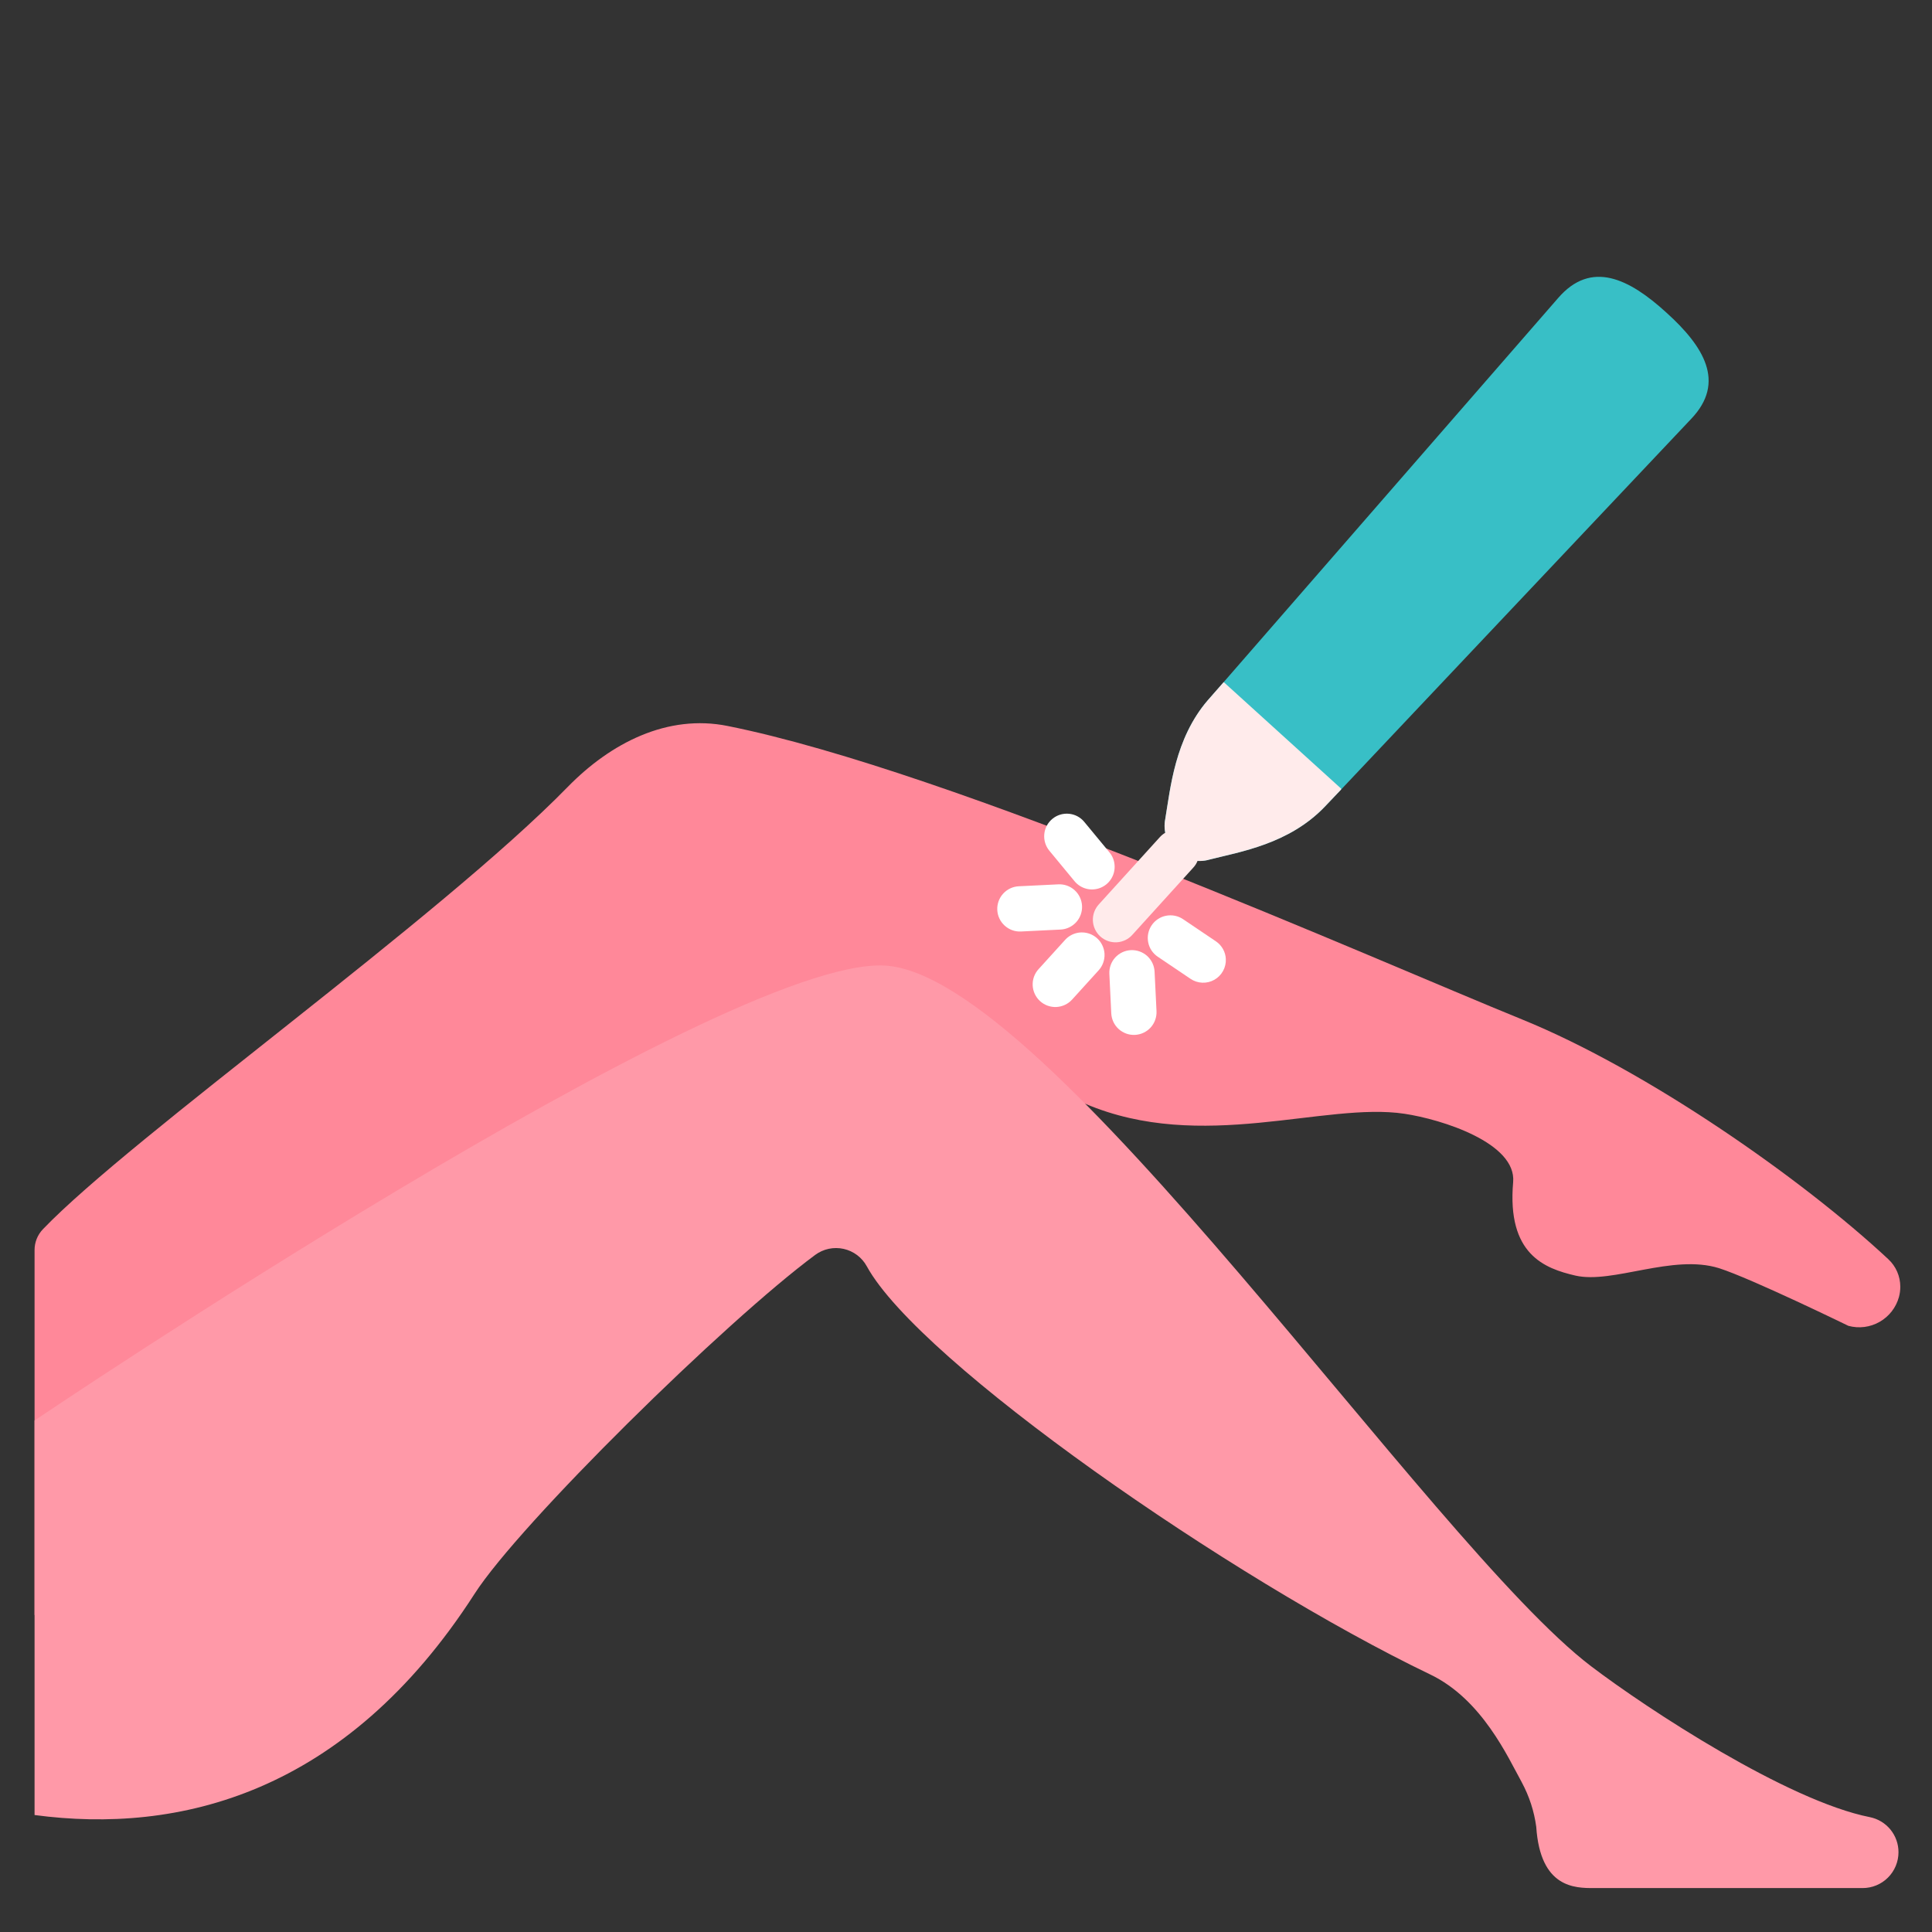
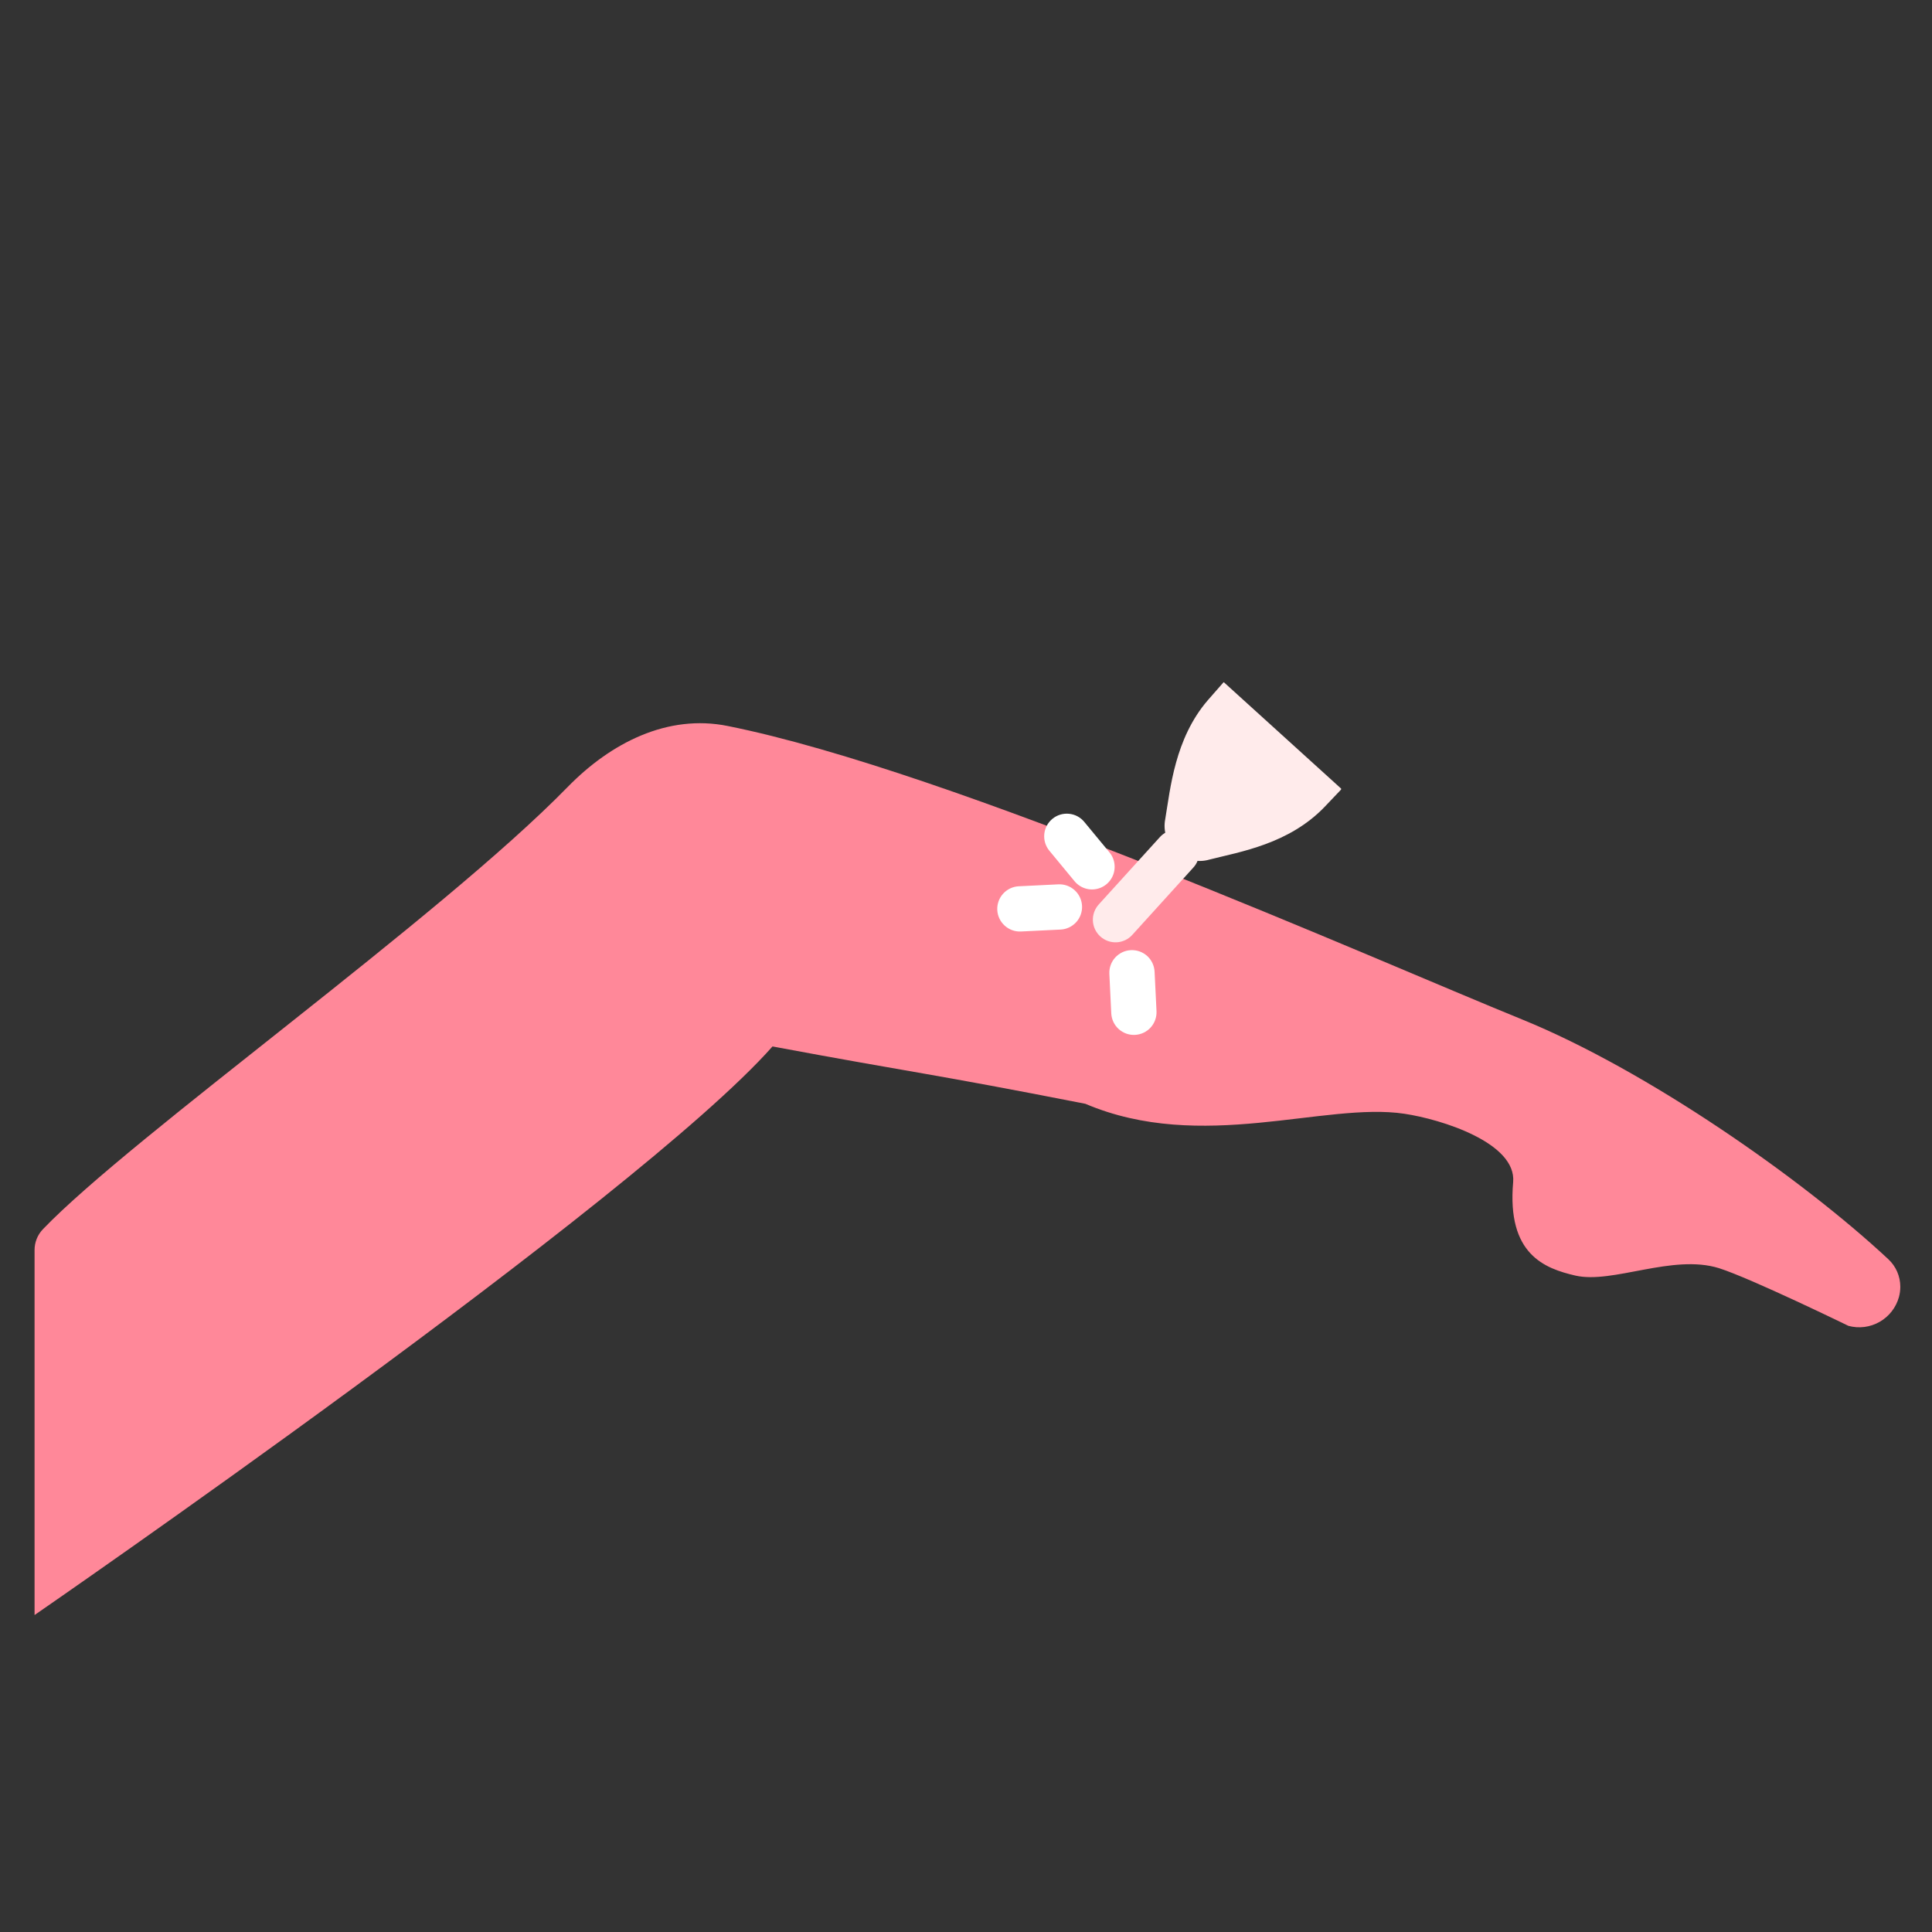
<svg xmlns="http://www.w3.org/2000/svg" width="64" height="64" viewBox="0 0 64 64" fill="none">
  <rect x="0" y="0" width="64" height="64" fill="#333333" stroke="none" />
  <path d="M62.95 42.625C62.95 42.74 62.935 42.854 62.905 42.965C62.809 43.313 62.579 43.609 62.265 43.788C61.951 43.968 61.579 44.015 61.23 43.92C61.23 43.92 58.01 42.35 56.945 42.01C55.405 41.53 53.425 42.54 52.185 42.255C51.175 42.02 49.915 41.56 50.125 39.16C50.24 37.86 47.76 37.08 46.525 36.895C43.88 36.495 39.81 38.205 35.955 36.565C30.688 35.532 30.36 35.555 25.59 34.665C21.095 39.75 1.145 53.5 1.145 53.5V41.411C1.144 41.153 1.244 40.904 1.423 40.718C4.377 37.641 14.55 30.425 18.805 26.07C20.23 24.61 22.115 23.645 24.11 24.05C31.565 25.545 45.545 31.79 50.42 33.77C54.56 35.455 59.705 39.055 62.55 41.71C62.676 41.827 62.777 41.968 62.846 42.126C62.914 42.283 62.95 42.453 62.95 42.625Z" fill="#FF8899" />
-   <path d="M62.89 61.36C62.889 61.675 62.763 61.977 62.54 62.199C62.317 62.421 62.015 62.545 61.7 62.545H52.8C52.17 62.545 51.025 62.545 50.89 60.515C50.821 60.002 50.66 59.506 50.415 59.05C50.41 59.045 50.41 59.035 50.405 59.03C49.96 58.23 49.1 56.29 47.37 55.465C40.81 52.315 30.46 45.13 28.715 41.95C28.636 41.804 28.526 41.677 28.394 41.577C28.261 41.477 28.109 41.407 27.947 41.371C27.785 41.335 27.617 41.334 27.454 41.368C27.292 41.403 27.139 41.471 27.005 41.57C24.025 43.775 17.216 50.47 15.721 52.797C11.441 59.45 5.9 60.76 1.145 60.125V47.055C1.145 47.055 23.875 31.71 29.3 31.985C34.725 32.26 47.395 51.16 52.705 55.195C54.585 56.625 59.215 59.655 61.94 60.195C62.209 60.249 62.45 60.395 62.624 60.607C62.797 60.82 62.891 61.086 62.89 61.36Z" fill="#FF99A8" />
-   <path d="M55.199 10.353C56.44 11.474 57.178 12.66 56.026 13.872L44.424 26.156L43.886 26.722C42.7 27.962 41.08 28.216 40.062 28.475C39.87 28.531 39.668 28.536 39.474 28.49C39.28 28.445 39.101 28.35 38.954 28.215C38.807 28.081 38.698 27.911 38.636 27.721C38.574 27.532 38.561 27.33 38.6 27.135C38.771 26.12 38.916 24.471 40.005 23.202L40.532 22.601L51.616 9.872C52.711 8.607 53.963 9.227 55.199 10.353Z" fill="#38BFC6" />
  <path d="M40.532 22.601L40.547 22.605L44.428 26.125L44.424 26.156L43.886 26.722C42.7 27.962 41.08 28.216 40.062 28.475C39.87 28.531 39.668 28.536 39.474 28.49C39.28 28.445 39.101 28.35 38.954 28.215C38.807 28.081 38.698 27.911 38.636 27.721C38.574 27.532 38.561 27.33 38.6 27.135C38.771 26.12 38.916 24.471 40.005 23.202L40.532 22.601Z" fill="#FFEBEB" />
  <path d="M39.725 28.199C39.73 28.298 39.716 28.396 39.682 28.489C39.649 28.581 39.598 28.667 39.531 28.739L37.517 30.96C37.451 31.035 37.371 31.096 37.282 31.14C37.192 31.183 37.095 31.209 36.996 31.215C36.896 31.22 36.797 31.206 36.703 31.173C36.609 31.14 36.523 31.088 36.449 31.021C36.375 30.954 36.315 30.873 36.273 30.783C36.231 30.693 36.207 30.595 36.203 30.496C36.199 30.396 36.215 30.297 36.25 30.203C36.285 30.11 36.338 30.025 36.406 29.952L38.421 27.732C38.52 27.622 38.65 27.544 38.794 27.508C38.938 27.472 39.09 27.479 39.229 27.529C39.369 27.579 39.491 27.67 39.579 27.789C39.667 27.908 39.718 28.051 39.725 28.199Z" fill="#FFEBEB" />
-   <path d="M36.589 31.601C36.593 31.7 36.579 31.798 36.545 31.891C36.512 31.984 36.461 32.069 36.395 32.142L35.514 33.113C35.38 33.26 35.193 33.348 34.995 33.358C34.796 33.367 34.601 33.298 34.454 33.164C34.307 33.03 34.219 32.844 34.209 32.645C34.199 32.446 34.269 32.252 34.403 32.105L35.284 31.134C35.384 31.024 35.514 30.946 35.658 30.91C35.802 30.874 35.953 30.882 36.093 30.932C36.232 30.982 36.354 31.072 36.442 31.191C36.53 31.311 36.581 31.453 36.589 31.601Z" fill="white" />
  <path d="M38.247 32.187L38.311 33.496C38.32 33.695 38.251 33.889 38.117 34.037C37.983 34.184 37.797 34.272 37.598 34.282C37.399 34.292 37.205 34.222 37.057 34.088C36.91 33.955 36.822 33.768 36.812 33.569L36.749 32.26C36.739 32.062 36.809 31.867 36.942 31.72C37.076 31.573 37.263 31.484 37.461 31.475C37.66 31.465 37.854 31.535 38.002 31.668C38.149 31.802 38.237 31.989 38.247 32.187Z" fill="white" />
  <path d="M35.844 30.008C35.854 30.206 35.784 30.401 35.651 30.548C35.517 30.695 35.33 30.784 35.132 30.793L33.822 30.857C33.623 30.867 33.429 30.797 33.282 30.663C33.134 30.53 33.046 30.343 33.036 30.144C33.027 29.946 33.096 29.751 33.23 29.604C33.364 29.457 33.55 29.368 33.749 29.359L35.059 29.295C35.257 29.285 35.452 29.355 35.599 29.489C35.746 29.622 35.834 29.809 35.844 30.008Z" fill="white" />
  <path d="M36.923 28.678C36.931 28.835 36.889 28.991 36.803 29.122C36.718 29.255 36.592 29.356 36.446 29.413C36.299 29.47 36.138 29.48 35.986 29.44C35.833 29.4 35.697 29.314 35.597 29.193L34.762 28.182C34.699 28.106 34.652 28.019 34.623 27.925C34.594 27.831 34.584 27.732 34.593 27.634C34.602 27.535 34.63 27.44 34.676 27.353C34.722 27.266 34.785 27.189 34.861 27.126C34.937 27.063 35.024 27.016 35.118 26.987C35.212 26.958 35.311 26.948 35.409 26.957C35.508 26.966 35.603 26.994 35.69 27.04C35.777 27.086 35.854 27.149 35.917 27.225L36.752 28.235C36.856 28.36 36.916 28.515 36.923 28.678Z" fill="white" />
-   <path d="M40.607 31.767C40.614 31.906 40.582 32.044 40.514 32.166C40.447 32.288 40.347 32.389 40.226 32.457C40.104 32.526 39.966 32.559 39.827 32.553C39.688 32.547 39.553 32.503 39.438 32.425L38.351 31.692C38.186 31.581 38.072 31.408 38.035 31.213C37.997 31.018 38.039 30.816 38.15 30.651C38.262 30.486 38.434 30.372 38.629 30.335C38.825 30.297 39.027 30.338 39.192 30.45L40.279 31.183C40.375 31.248 40.455 31.335 40.512 31.436C40.569 31.538 40.602 31.651 40.607 31.767Z" fill="white" />
</svg>